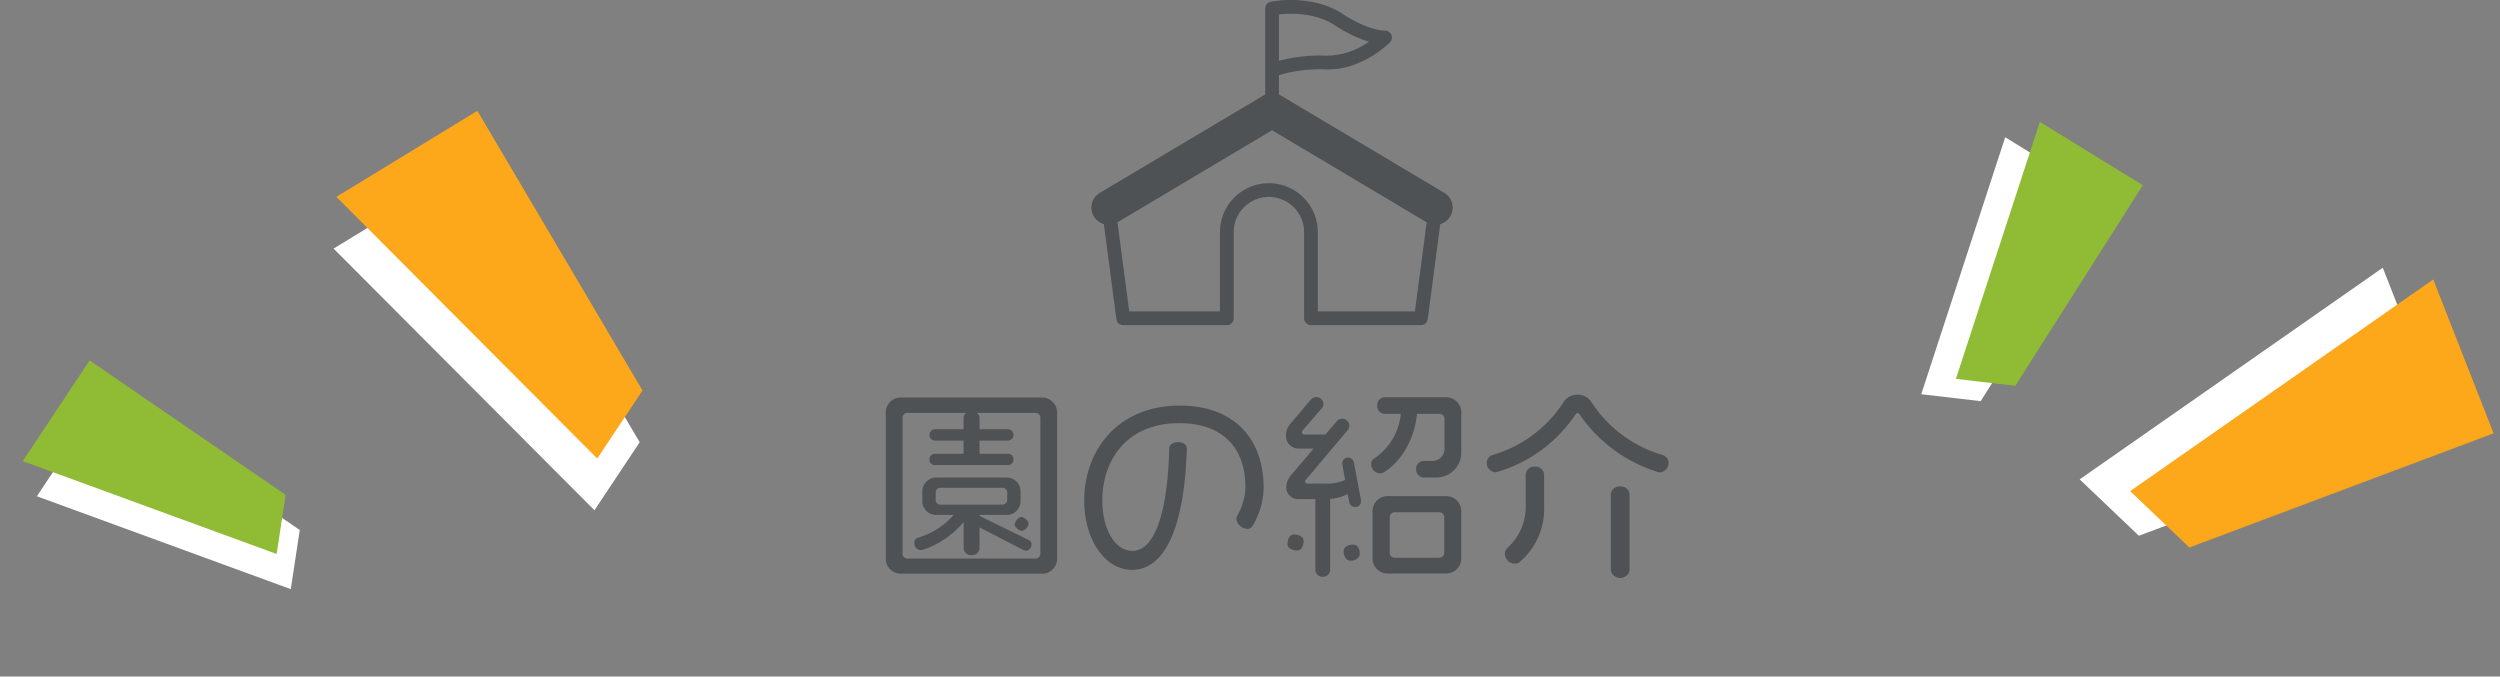
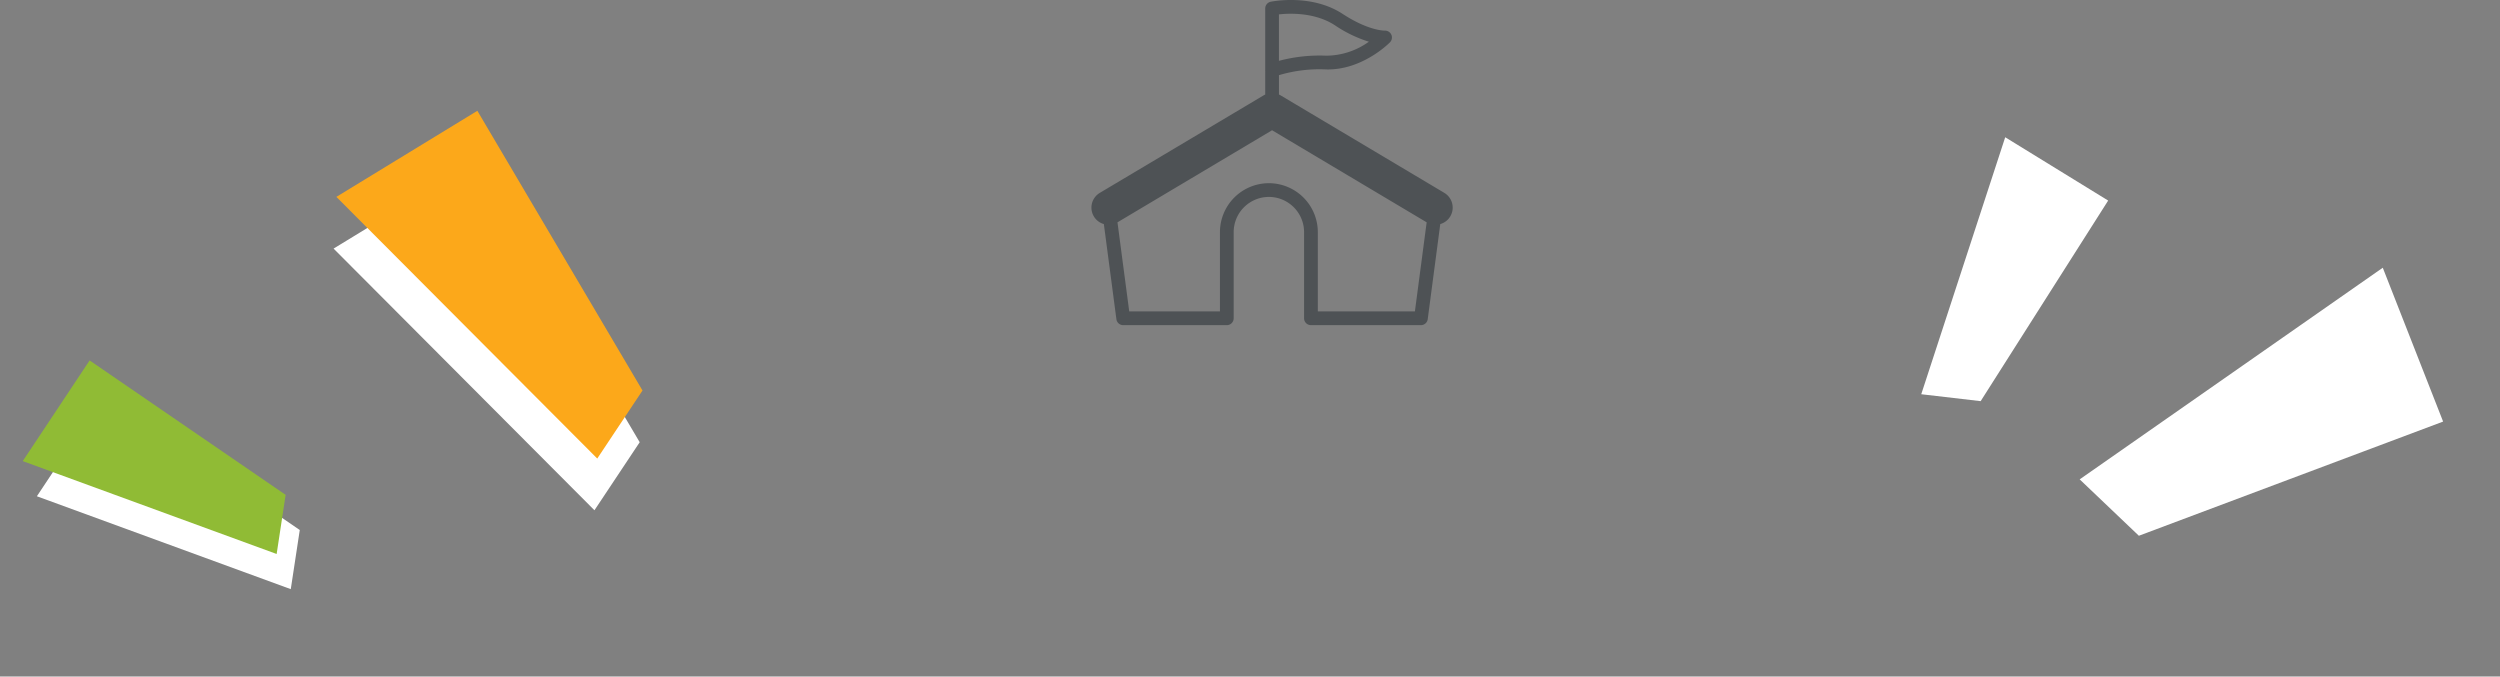
<svg xmlns="http://www.w3.org/2000/svg" width="395.921" height="107.143" viewBox="0 0 395.921 107.143">
  <rect x="0" y="0" width="395.921" height="107.143" fill="#808080" stroke="none" />
  <g id="グループ_238" data-name="グループ 238" transform="translate(-763.152 -4101.15)">
-     <path id="パス_3218" data-name="パス 3218" d="M-34.432-.512V-23.648a2.377,2.377,0,0,0-2.4-2.4H-59.168a2.377,2.377,0,0,0-2.4,2.4V-.512a2.37,2.37,0,0,0,2.4,2.368h22.336A2.37,2.37,0,0,0-34.432-.512Zm-2.656-.8a.766.766,0,0,1-.8.768H-58.112a.766.766,0,0,1-.8-.768V-22.848a.766.766,0,0,1,.8-.768h9.248a1.106,1.106,0,0,0-.384.768v1.824h-4.576a.907.907,0,0,0-.832.9.907.907,0,0,0,.832.9h4.576v2.08h-4.576a.907.907,0,0,0-.832.9.861.861,0,0,0,.832.9h11.68a.857.857,0,0,0,.8-.9.9.9,0,0,0-.8-.9H-46.72v-2.08h4.576a.9.9,0,0,0,.8-.9.9.9,0,0,0-.8-.9H-46.72v-1.824a1.1,1.1,0,0,0-.416-.768h9.248a.766.766,0,0,1,.8.768ZM-38.944-6.08c0-.416-.736-1.056-1.152-1.056-.448,0-1.056.768-1.056,1.184,0,.448.736,1.024,1.152,1.024A1.363,1.363,0,0,0-38.944-6.08Zm.448,3.36a.737.737,0,0,0-.448-.768L-46.72-7.3v-.16h4.1a2.194,2.194,0,0,0,2.4-2.24V-11.1a2.219,2.219,0,0,0-2.4-2.272H-53.376a2.2,2.2,0,0,0-2.4,2.272V-9.7a2.178,2.178,0,0,0,2.4,2.24h2.56a11.786,11.786,0,0,1-5.568,3.584.877.877,0,0,0-.672.9,1.065,1.065,0,0,0,1.024,1.088.886.886,0,0,0,.288-.032,14.058,14.058,0,0,0,6.5-4.416v4.224a1.171,1.171,0,0,0,1.28,1.024A1.159,1.159,0,0,0-46.72-2.112v-3.36l6.976,3.584a.852.852,0,0,0,.384.1A.939.939,0,0,0-38.5-2.72Zm-3.84-7.136a.739.739,0,0,1-.768.768H-52.9a.739.739,0,0,1-.768-.768v-1.12a.739.739,0,0,1,.768-.768H-43.1a.739.739,0,0,1,.768.768Zm40.608-1.888c0-7.968-4.864-13.024-13.28-13.024-9.888,0-15.136,7.168-15.136,15.04,0,6.112,3.232,10.976,7.584,10.976,5.312,0,8.32-7.072,8.672-19.232,0-.544-.544-.992-1.344-.992-.864,0-1.44.416-1.44.96C-16.928-7.744-19.008-1.76-22.5-1.76c-2.688,0-4.768-3.264-4.768-8,0-6.592,4.064-12.224,12.128-12.224,7.136,0,10.528,4.1,10.528,10.176A9.646,9.646,0,0,1-5.92-7.3a.9.9,0,0,0-.128.48A1.818,1.818,0,0,0-4.32-5.248.85.85,0,0,0-3.552-5.6,12.1,12.1,0,0,0-1.728-11.744Zm31.3-5.7v-6.24a2.377,2.377,0,0,0-2.4-2.4H17.376a1.25,1.25,0,0,0-1.12,1.312,1.229,1.229,0,0,0,1.12,1.312H20a9.618,9.618,0,0,1-4.32,7.136,1.011,1.011,0,0,0-.384.864,1.445,1.445,0,0,0,1.44,1.408,1,1,0,0,0,.672-.224c2.592-1.6,4.768-5.088,5.152-9.184h3.584a.758.758,0,0,1,.768.768v4.736A1.909,1.909,0,0,1,24.928-16h-1.44a1.227,1.227,0,0,0-1.056,1.312,1.25,1.25,0,0,0,1.088,1.312h2.048A3.938,3.938,0,0,0,29.568-17.44Zm0,16.9V-8.032a2.377,2.377,0,0,0-2.4-2.4H17.92a2.377,2.377,0,0,0-2.4,2.4V-.544a2.37,2.37,0,0,0,2.4,2.368h9.248A2.37,2.37,0,0,0,29.568-.544ZM13.7-9.6v-.16l-1.152-6.08a.955.955,0,0,0-.928-.7.921.921,0,0,0-.9.928l.448,2.624a7.207,7.207,0,0,1-3.328.576H5.216c-.224,0-.384-.128-.384-.32a.391.391,0,0,1,.128-.288l6.656-7.9a.978.978,0,0,0,.224-.64,1.1,1.1,0,0,0-1.088-1.12,1.084,1.084,0,0,0-.864.352L8.064-20.192H4.7a.336.336,0,0,1-.352-.352.516.516,0,0,1,.1-.288L7.52-24.384a.845.845,0,0,0,.224-.608,1.133,1.133,0,0,0-1.12-1.12,1.121,1.121,0,0,0-.832.352L2.5-21.888a2.933,2.933,0,0,0-.7,1.92,2.025,2.025,0,0,0,2.016,2.016H6.176l-3.648,4.32A2.883,2.883,0,0,0,1.856-11.9a1.891,1.891,0,0,0,1.92,1.952H6.464v11.3a1.138,1.138,0,0,0,1.184.992A1.128,1.128,0,0,0,8.8,1.344V-9.984a7.6,7.6,0,0,0,2.784-.768l.256,1.344a.925.925,0,0,0,.96.7A.894.894,0,0,0,13.7-9.6ZM13.5-1.312c0-.8-.352-1.44-1.056-1.44-.672,0-1.5.288-1.5,1.088,0,.64.352,1.472,1.088,1.472C12.7-.192,13.5-.544,13.5-1.312ZM4.608-3.36c0-.736-.96-.992-1.568-.992-.736,0-.992.928-.992,1.536,0,.736.96.992,1.568.992C4.352-1.824,4.608-2.784,4.608-3.36ZM26.88-1.472a.792.792,0,0,1-.8.8H19.008a.766.766,0,0,1-.768-.8v-5.6a.766.766,0,0,1,.768-.8H26.08a.792.792,0,0,1,.8.8ZM62.4-15.68a1.276,1.276,0,0,0-.9-1.248,20.077,20.077,0,0,1-11.264-8.32A2.6,2.6,0,0,0,47.968-26.5a2.583,2.583,0,0,0-2.24,1.248A19.918,19.918,0,0,1,34.56-16.96a1.371,1.371,0,0,0-.96,1.312,1.49,1.49,0,0,0,1.376,1.44.545.545,0,0,0,.224-.032A22.545,22.545,0,0,0,47.616-23.3c.1-.16.224-.288.352-.288a.433.433,0,0,1,.384.288,23.454,23.454,0,0,0,12.48,9.088.545.545,0,0,0,.224.032A1.552,1.552,0,0,0,62.4-15.68ZM56.224,1.312V-10.752a1.4,1.4,0,0,0-1.472-1.216,1.407,1.407,0,0,0-1.5,1.216V1.312a1.518,1.518,0,0,0,2.976,0ZM42.688-8.928v-4.96a1.363,1.363,0,0,0-1.44-1.216,1.374,1.374,0,0,0-1.472,1.216v5.28A8.744,8.744,0,0,1,36.96-2.3a1.311,1.311,0,0,0-.48,1.056,1.582,1.582,0,0,0,1.6,1.5,1.091,1.091,0,0,0,.7-.224A11,11,0,0,0,42.688-8.928Z" transform="translate(965 4190.15)" fill="#4e5255" />
    <g id="グループ_80" data-name="グループ 80" transform="translate(320 1968.15)">
      <g id="グループ_76" data-name="グループ 76" transform="translate(492.19 2157.169) rotate(-14)">
        <path id="パス_86" data-name="パス 86" d="M0,7.825,24.961,0,39.622,49.308l-9.56,8.722Z" transform="translate(0 7.84)" fill="#fff" />
        <path id="パス_87" data-name="パス 87" d="M0,7.825,24.961,0,39.622,49.308l-9.56,8.722Z" transform="translate(2.412 0)" fill="#fca81a" />
      </g>
      <g id="グループ_78" data-name="グループ 78" transform="matrix(0.07, 0.998, -0.998, 0.07, 836.141, 2174.304)">
        <path id="パス_86-2" data-name="パス 86" d="M0,7.825,24.961,0,39.622,49.308l-9.56,8.722Z" transform="translate(0 7.84)" fill="#fff" />
-         <path id="パス_87-2" data-name="パス 87" d="M0,7.825,24.961,0,39.622,49.308l-9.56,8.722Z" transform="translate(2.412 0)" fill="#fca81a" />
      </g>
      <g id="グループ_77" data-name="グループ 77" transform="translate(441.78 2202.686) rotate(-39)">
        <path id="パス_86-3" data-name="パス 86" d="M0,5.725,18.264,0,28.991,36.079l-7,6.382Z" transform="translate(0 5.736)" fill="#fff" />
        <path id="パス_87-3" data-name="パス 87" d="M0,5.725,18.264,0,28.991,36.079l-7,6.382Z" transform="translate(1.765 0)" fill="#90bb35" />
      </g>
      <g id="グループ_75" data-name="グループ 75" transform="translate(769.364 2147.217) rotate(49)">
        <path id="パス_86-4" data-name="パス 86" d="M0,5.725,18.264,0,28.991,36.079l-7,6.382Z" transform="translate(0 5.736)" fill="#fff" />
-         <path id="パス_87-4" data-name="パス 87" d="M0,5.725,18.264,0,28.991,36.079l-7,6.382Z" transform="translate(1.765 0)" fill="#90bb35" />
      </g>
    </g>
    <g id="コンポーネント_50_6" data-name="コンポーネント 50 – 6" transform="translate(936 4101.15)">
      <path id="パス_21" data-name="パス 21" d="M-431.694-127l-25.887-15.417a2.7,2.7,0,0,0-.3-.154v-3.067a22.444,22.444,0,0,1,7.413-.912c5.709.181,10-4.117,10.176-4.3a1.085,1.085,0,0,0,.21-1.2,1.106,1.106,0,0,0-1.044-.645c-.024,0-2.529.063-6.678-2.651-4.913-3.212-11.122-1.975-11.384-1.921a1.088,1.088,0,0,0-.867,1.065v9.67a1.113,1.113,0,0,0,0,.265v3.7a2.7,2.7,0,0,0-.3.154L-486.251-127a2.72,2.72,0,0,0-.945,3.728,2.708,2.708,0,0,0,1.584,1.218l1.987,15.06a1.087,1.087,0,0,0,1.079.945h16.407a1.088,1.088,0,0,0,1.088-1.088v-13.645a5.581,5.581,0,0,1,5.575-5.574,5.581,5.581,0,0,1,5.574,5.574v13.645a1.088,1.088,0,0,0,1.088,1.088H-435.4a1.087,1.087,0,0,0,1.079-.945l1.987-15.064a2.7,2.7,0,0,0,1.583-1.214A2.72,2.72,0,0,0-431.694-127Zm-26.191-28.263c1.732-.19,5.717-.336,8.885,1.736a20.359,20.359,0,0,0,5.36,2.59,11.664,11.664,0,0,1-6.76,2.213,25.132,25.132,0,0,0-7.485.815Zm21.533,47.039h-15.374v-12.557a7.759,7.759,0,0,0-7.75-7.75,7.759,7.759,0,0,0-7.75,7.75v12.557h-14.366l-1.862-14.11,24.482-14.581,24.483,14.581Z" transform="translate(487.579 157.543)" fill="#4e5255" />
    </g>
  </g>
</svg>